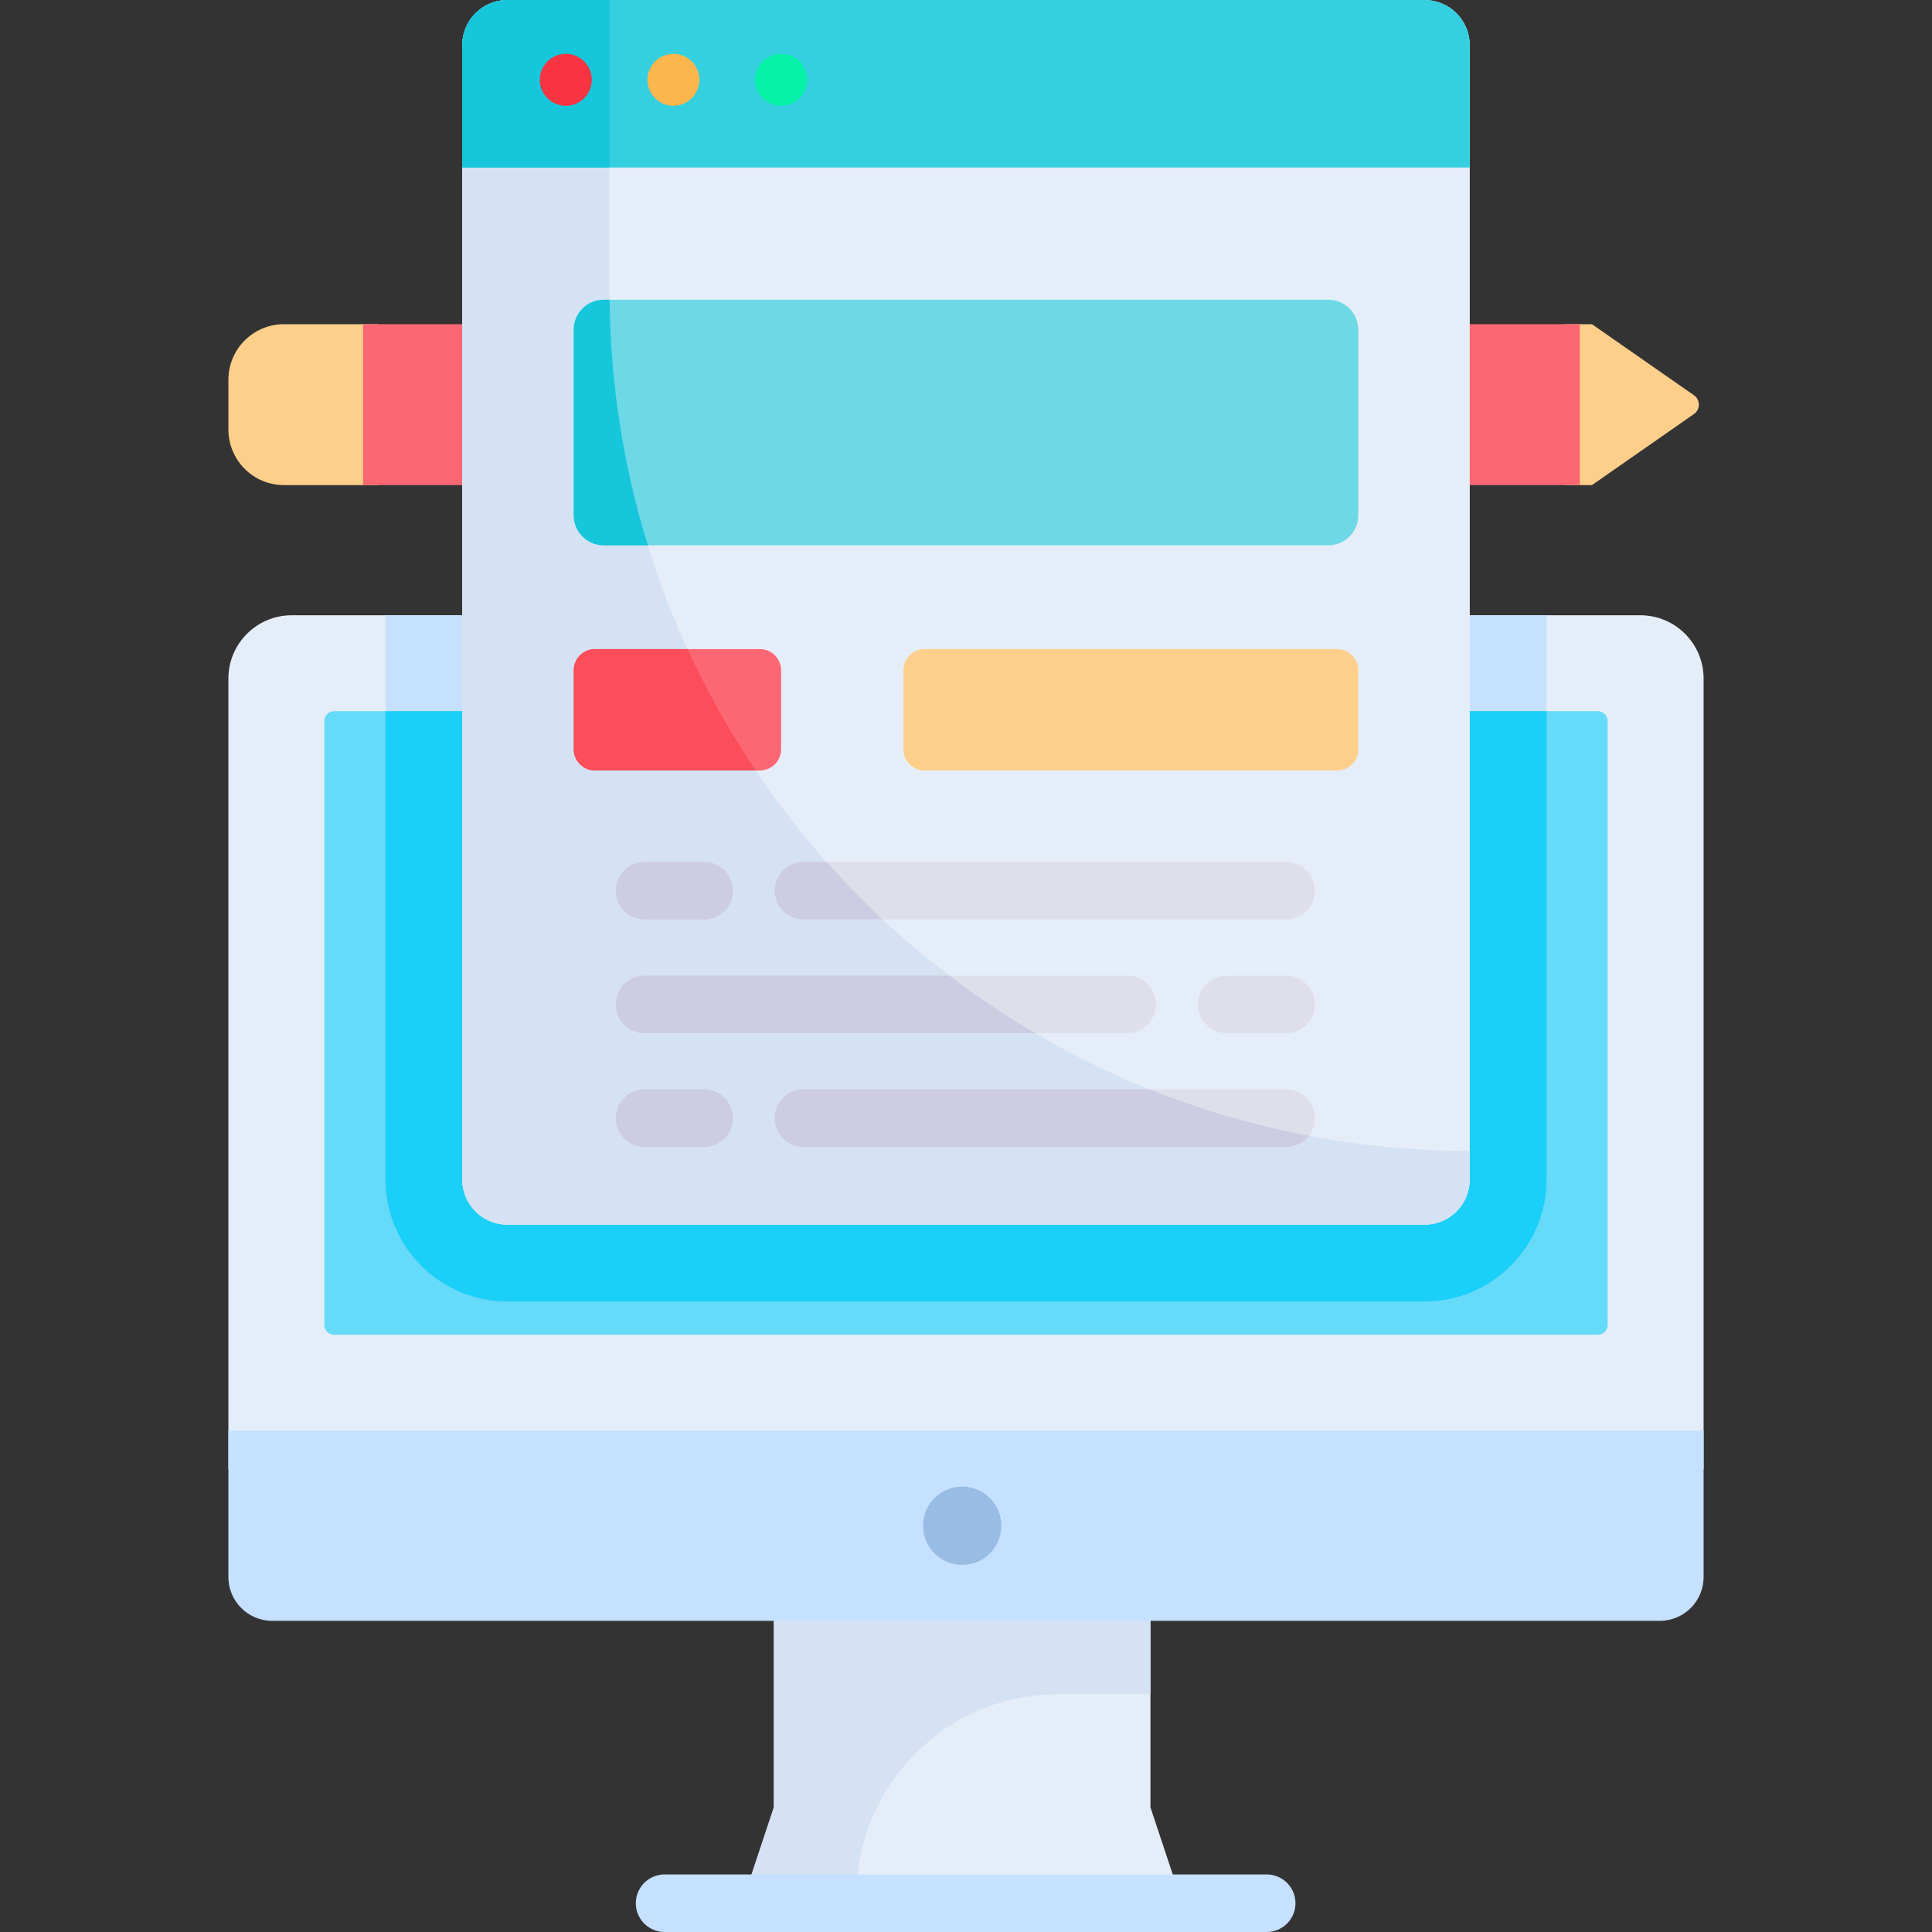
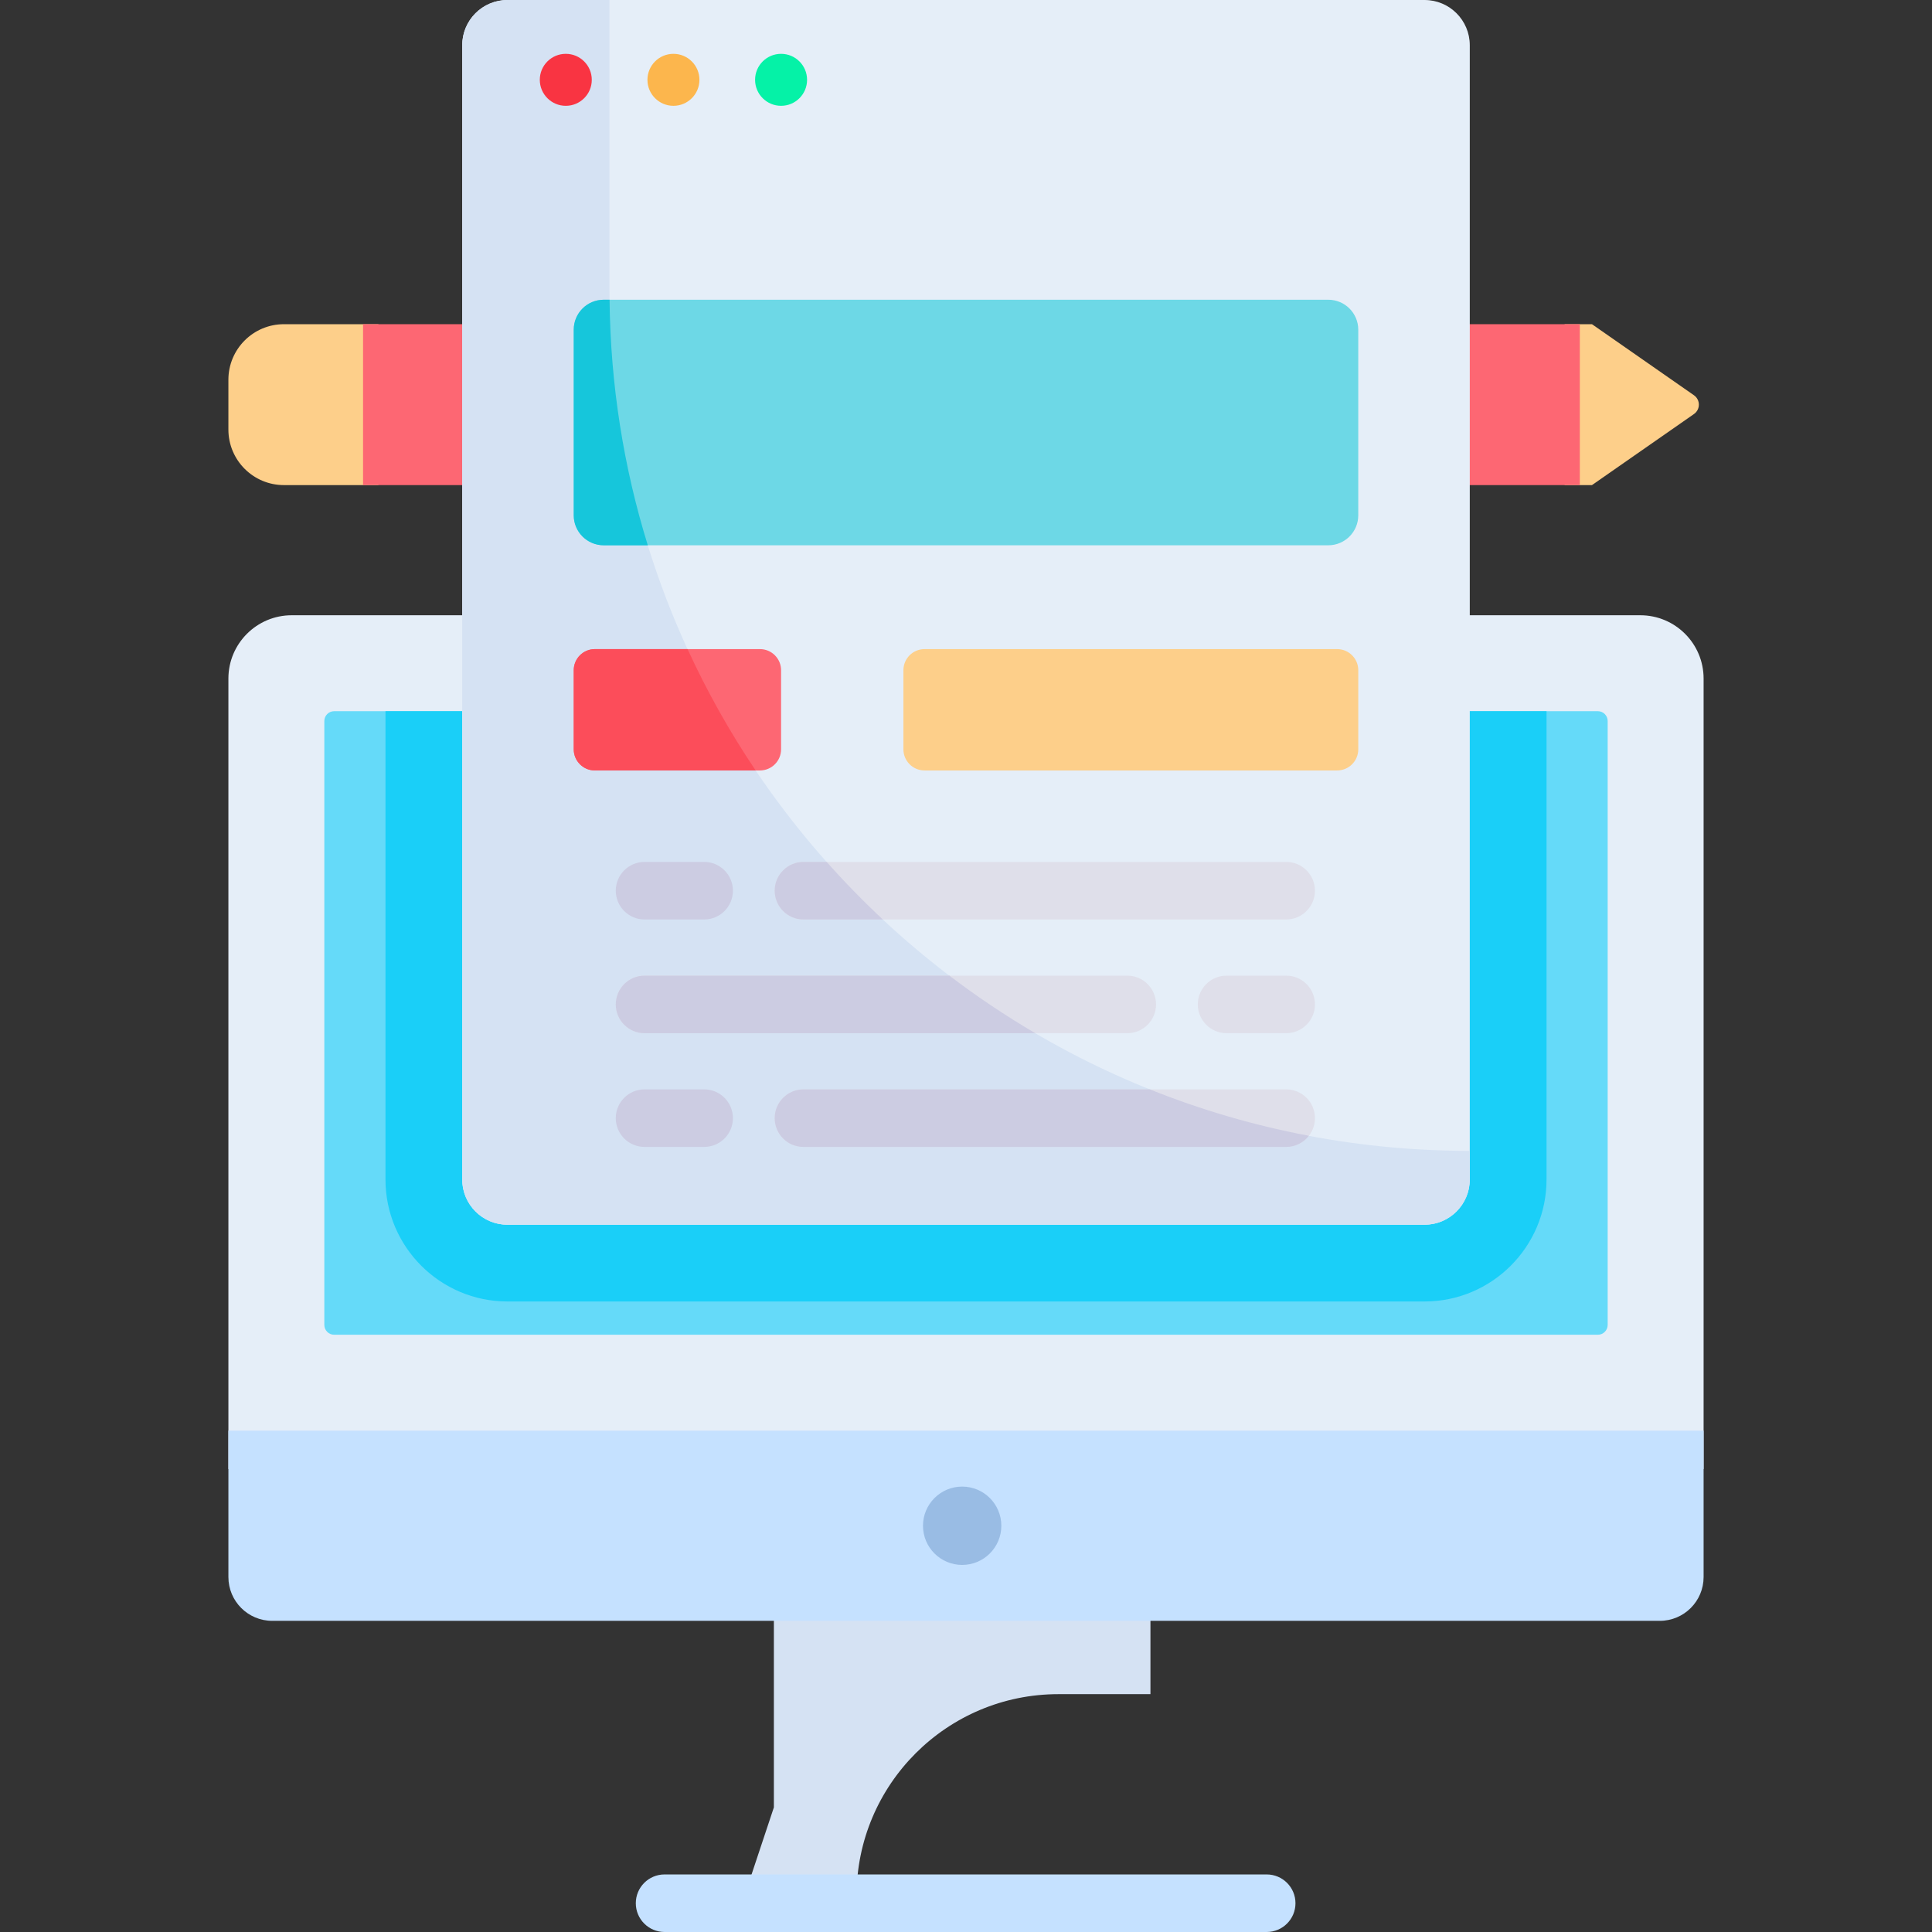
<svg xmlns="http://www.w3.org/2000/svg" id="Capa_1" enable-background="new 0 0 503.478 503.478" height="512" viewBox="0 0 503.478 503.478" width="512">
  <rect x="0" y="0" width="503.478" height="503.478" fill="#333333" stroke="none" />
-   <path d="m299.806 471.002v-52.612h-98.134v52.612l-8.311 24.976h114.756z" fill="#e5eef8" />
  <path d="m223.213 494.106c0-29.057 23.555-52.612 52.612-52.612h23.981v-23.104h-98.135v52.612l-8.311 24.976h29.229z" fill="#d5e2f3" />
  <path d="m98.613 126.417h-24.615c-7.996 0-14.478-6.482-14.478-14.478v-12.976c0-7.996 6.482-14.478 14.478-14.478h24.615z" fill="#fdcf8a" />
  <path d="m441.443 103.002-26.578-18.517h-7.125v41.932h7.125l26.578-18.517c1.704-1.188 1.704-3.71 0-4.898z" fill="#fdcf8a" />
  <path d="m411.7 84.485h-28.677-262.568-25.842v41.932h25.842 262.568 28.677z" fill="#fd6773" />
  <path d="m120.455 160.335h-44.432c-9.114 0-16.502 7.388-16.502 16.502v205.995h384.437v-205.995c0-9.114-7.388-16.502-16.502-16.502h-44.432z" fill="#e5eef8" />
-   <path d="m132.241 339.163h238.996c17.527 0 31.786-14.259 31.786-31.785v-147.043h-20-262.568-20v147.043c0 17.527 14.259 31.785 31.786 31.785z" fill="#c5e1ff" />
  <path d="m383.023 185.335h33.372c1.415 0 2.562 1.147 2.562 2.562v157.375c0 1.415-1.147 2.562-2.562 2.562h-329.312c-1.415 0-2.562-1.147-2.562-2.562v-157.375c0-1.415 1.147-2.562 2.562-2.562h33.372z" fill="#65daf9" />
  <path d="m383.023 185.335h-262.568-20v122.043c0 17.526 14.259 31.785 31.786 31.785h238.996c17.527 0 31.786-14.259 31.786-31.785v-122.043z" fill="#1acff8" />
  <path d="m371.237 319.164h-238.996c-6.509 0-11.786-5.277-11.786-11.786v-295.592c0-6.509 5.276-11.786 11.786-11.786h238.996c6.509 0 11.786 5.277 11.786 11.786v295.592c0 6.509-5.277 11.786-11.786 11.786z" fill="#e5eef8" />
  <path d="m383.023 299.916c-123.823 0-224.201-100.378-224.201-224.201v-75.715h-26.581c-6.509 0-11.786 5.277-11.786 11.786v295.592c0 6.509 5.277 11.786 11.786 11.786h238.996c6.509 0 11.786-5.277 11.786-11.786z" fill="#d5e2f3" />
-   <path d="m371.237 0h-238.996c-6.509 0-11.786 5.277-11.786 11.786v31.859h262.568v-31.859c0-6.509-5.277-11.786-11.786-11.786z" fill="#34d0e0" />
-   <path d="m158.822 0h-26.581c-6.509 0-11.786 5.277-11.786 11.786v31.859h38.367z" fill="#16c6db" />
  <circle cx="147.445" cy="20.801" fill="#f93442" r="6.774" />
  <circle cx="175.497" cy="20.801" fill="#fcb64d" r="6.774" />
  <circle cx="203.548" cy="20.801" fill="#05f2a7" r="6.774" />
  <path d="m346.154 142.1h-188.83c-4.313 0-7.809-3.496-7.809-7.809v-48.369c0-4.313 3.496-7.809 7.809-7.809h188.831c4.313 0 7.809 3.496 7.809 7.809v48.369c0 4.313-3.497 7.809-7.81 7.809z" fill="#6dd8e6" />
  <path d="m157.323 142.1h11.493c-6.269-20.251-9.731-41.732-9.964-63.987h-1.529c-4.313 0-7.809 3.496-7.809 7.809v48.369c0 4.313 3.497 7.809 7.809 7.809z" fill="#16c6db" />
  <path d="m198.039 200.781h-43.016c-3.042 0-5.509-2.466-5.509-5.509v-20.608c0-3.042 2.466-5.509 5.509-5.509h43.016c3.042 0 5.509 2.466 5.509 5.509v20.608c0 3.043-2.466 5.509-5.509 5.509z" fill="#fd6773" />
  <path d="m155.023 200.781h41.9c-6.732-9.998-12.673-20.572-17.748-31.626h-24.152c-3.042 0-5.509 2.466-5.509 5.509v20.608c0 3.043 2.467 5.509 5.509 5.509z" fill="#fc4d5a" />
  <path d="m348.455 200.781h-107.517c-3.042 0-5.509-2.466-5.509-5.509v-20.608c0-3.042 2.466-5.509 5.509-5.509h107.517c3.042 0 5.509 2.466 5.509 5.509v20.608c0 3.043-2.467 5.509-5.509 5.509z" fill="#fdcf8a" />
  <path d="m432.537 422.39h-361.596c-6.307 0-11.42-5.113-11.42-11.42v-38.136h384.437v38.136c-.001 6.307-5.114 11.42-11.421 11.42z" fill="#c5e1ff" />
  <path d="m330.099 503.478h-156.909c-4.143 0-7.5-3.357-7.5-7.5s3.357-7.5 7.5-7.5h156.909c4.143 0 7.5 3.357 7.5 7.5s-3.357 7.5-7.5 7.5z" fill="#c5e1ff" />
  <circle cx="250.739" cy="397.611" fill="#99bce4" r="10.207" />
  <path d="m183.501 239.615h-15.529c-4.143 0-7.5-3.357-7.5-7.5s3.357-7.5 7.5-7.5h15.529c4.143 0 7.5 3.357 7.5 7.5s-3.358 7.5-7.5 7.5z" fill="#cccce2" />
  <path d="m335.176 239.615h-125.792c-4.143 0-7.5-3.357-7.5-7.5s3.357-7.5 7.5-7.5h125.792c4.143 0 7.5 3.357 7.5 7.5s-3.357 7.5-7.5 7.5z" fill="#dfdfea" />
  <path d="m215.426 224.615h-6.042c-4.143 0-7.5 3.357-7.5 7.5s3.357 7.5 7.5 7.5h20.681c-5.109-4.77-9.994-9.775-14.639-15z" fill="#cccce2" />
  <path d="m335.176 269.252h-15.529c-4.143 0-7.5-3.357-7.5-7.5s3.357-7.5 7.5-7.5h15.529c4.143 0 7.5 3.357 7.5 7.5s-3.357 7.5-7.5 7.5z" fill="#dfdfea" />
  <path d="m293.763 269.252h-125.792c-4.143 0-7.5-3.357-7.5-7.5s3.357-7.5 7.5-7.5h125.792c4.143 0 7.5 3.357 7.5 7.5s-3.357 7.5-7.5 7.5z" fill="#dfdfea" />
  <path d="m247.415 254.252h-79.443c-4.143 0-7.5 3.357-7.5 7.5s3.357 7.5 7.5 7.5h101.83c-7.774-4.557-15.248-9.569-22.387-15z" fill="#cccce2" />
  <path d="m183.501 298.889h-15.529c-4.143 0-7.5-3.357-7.5-7.5s3.357-7.5 7.5-7.5h15.529c4.143 0 7.5 3.357 7.5 7.5s-3.358 7.5-7.5 7.5z" fill="#cccce2" />
  <path d="m335.176 298.889h-125.792c-4.143 0-7.5-3.357-7.5-7.5s3.357-7.5 7.5-7.5h125.792c4.143 0 7.5 3.357 7.5 7.5s-3.357 7.5-7.5 7.5z" fill="#dfdfea" />
  <path d="m299.649 283.889h-90.265c-4.143 0-7.5 3.357-7.5 7.5s3.357 7.5 7.5 7.5h125.792c2.408 0 4.546-1.139 5.918-2.904-14.345-2.714-28.207-6.789-41.445-12.096z" fill="#cccce2" />
</svg>